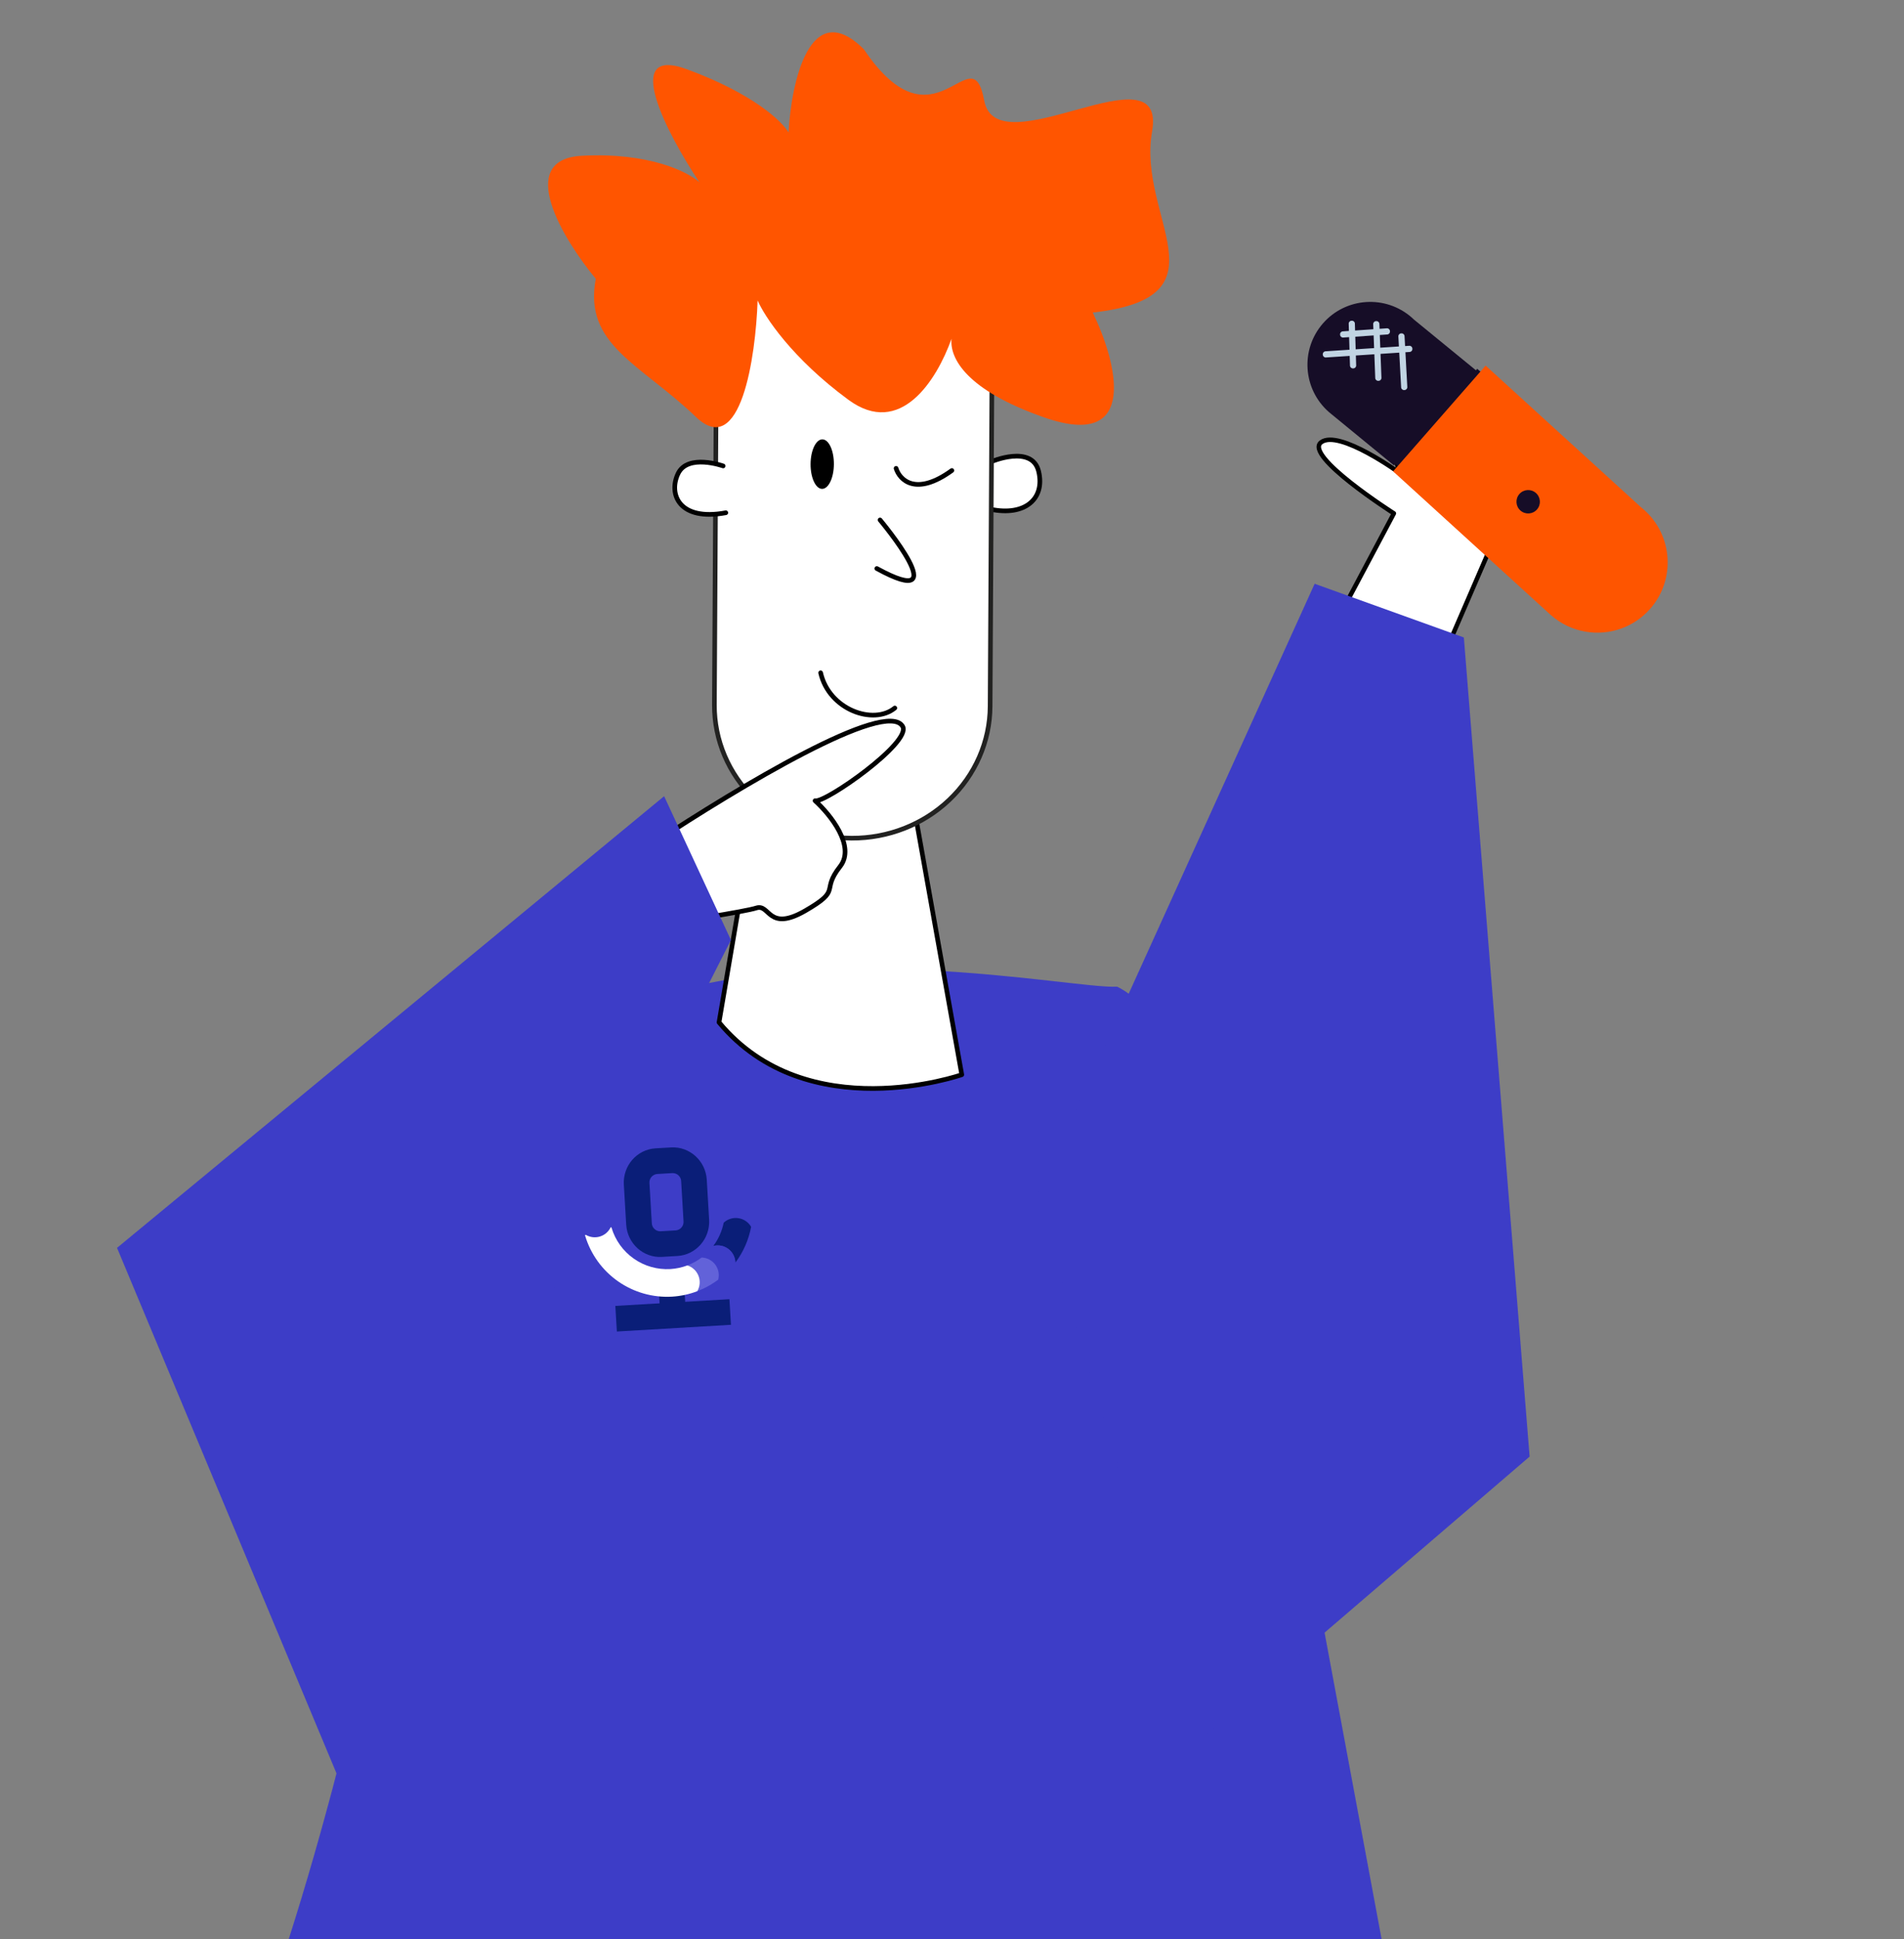
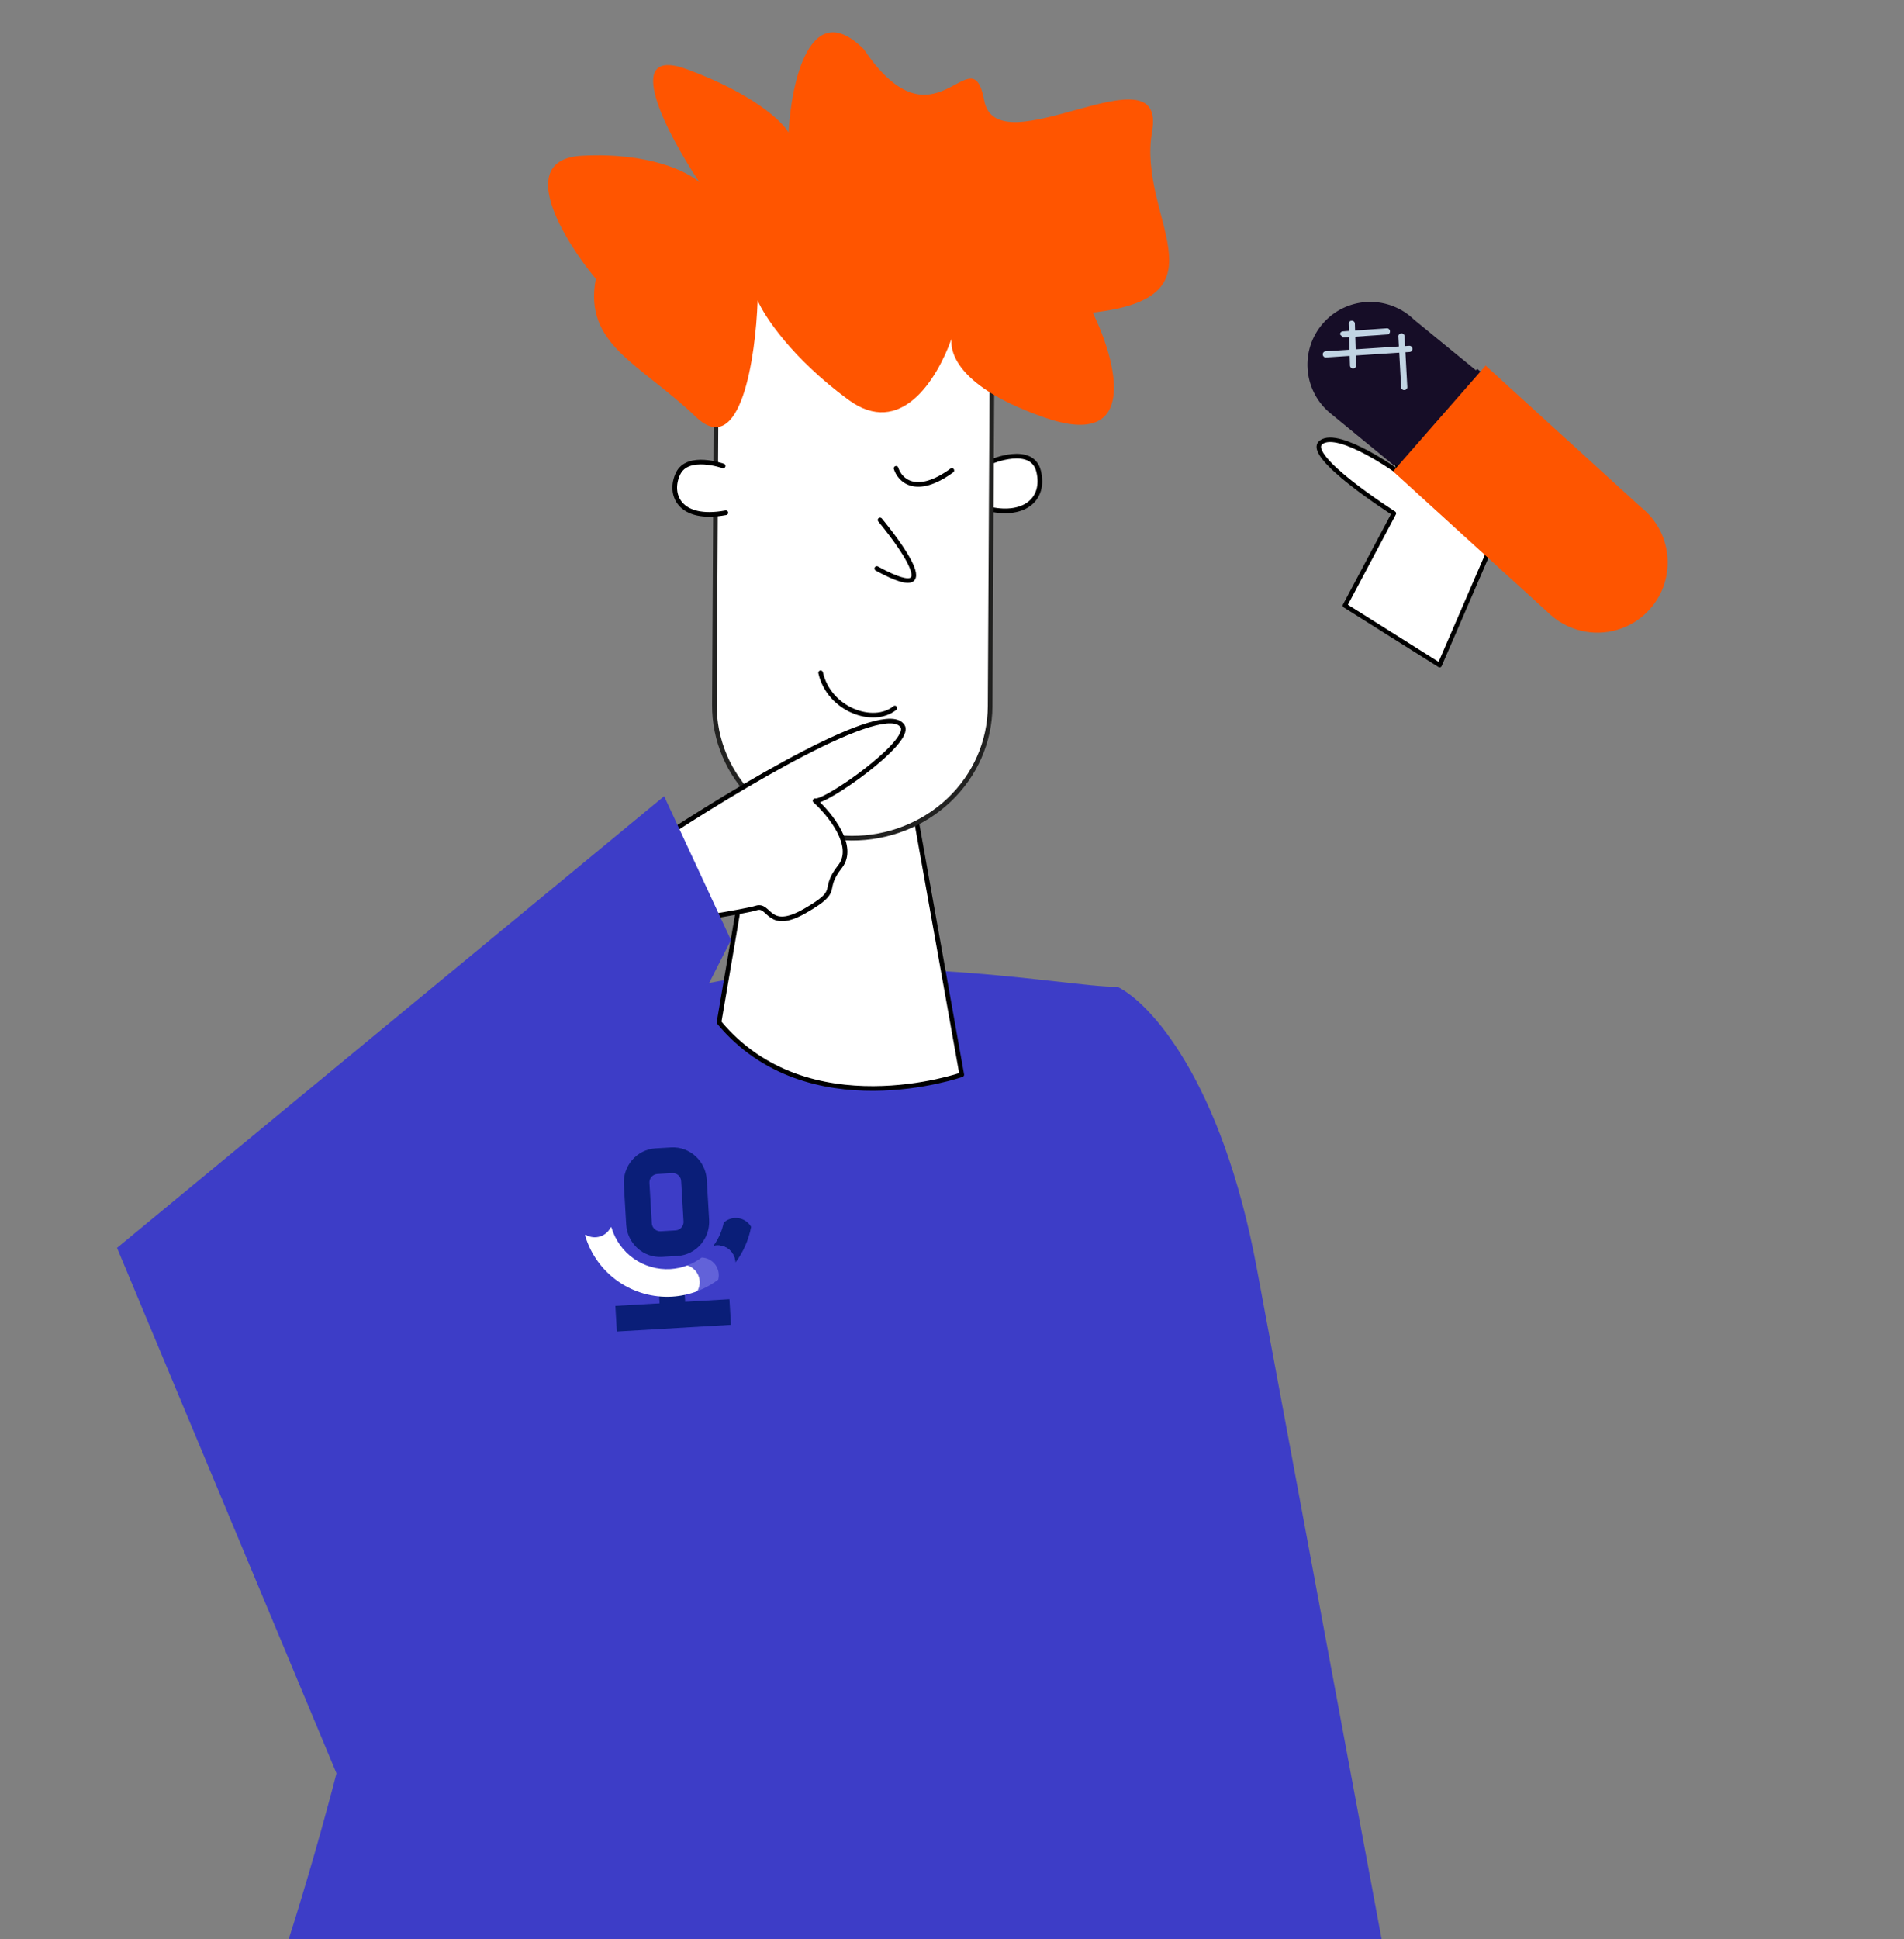
<svg xmlns="http://www.w3.org/2000/svg" width="333" height="339" viewBox="0 0 333 339" fill="none">
  <rect x="0" y="0" width="333" height="339" fill="#808080" stroke="none" />
  <g clip-path="url(#clip0_1650_2039)">
    <path d="M46.741 350.311L247.604 371.09L219.808 221.743C213.648 188.649 200.955 175.124 195.378 172.498C187.599 172.951 142.539 163.188 109.43 176.045C76.321 188.902 74.446 270.658 46.741 350.311Z" fill="#3D3DC7" />
    <path d="M159.956 141.708L168.211 187.89C168.211 187.89 141.219 197.359 125.752 178.739L133.086 135.785L159.956 141.708Z" fill="white" stroke="black" stroke-width="0.812" stroke-linecap="round" stroke-linejoin="round" />
    <path d="M173.337 80.722C173.337 80.722 180.513 77.651 181.655 82.416C182.796 87.181 179.279 90.303 173.227 89.035" fill="white" />
    <path d="M173.337 80.722C173.337 80.722 180.513 77.651 181.655 82.416C182.796 87.181 179.279 90.303 173.227 89.035" stroke="black" stroke-width="0.812" stroke-miterlimit="10" />
    <path d="M154.756 32.805L144.354 32.749C139.339 32.722 134.52 34.611 130.955 38.001C127.39 41.391 125.372 46.003 125.346 50.824L124.945 123.243C124.914 129.389 127.423 135.295 131.921 139.664C136.42 144.032 142.538 146.504 148.932 146.537V146.537C155.325 146.571 161.471 144.162 166.016 139.84C170.561 135.519 173.133 129.638 173.167 123.492L173.568 51.072C173.595 46.252 171.628 41.618 168.101 38.19C164.574 34.763 159.776 32.822 154.761 32.795L154.756 32.805Z" fill="white" stroke="#222221" stroke-width="0.812" stroke-miterlimit="10" />
-     <path d="M143.78 85.47C142.654 85.464 141.752 83.522 141.765 81.131C141.778 78.741 142.702 76.808 143.828 76.814C144.953 76.82 145.855 78.763 145.842 81.153C145.829 83.543 144.906 85.476 143.78 85.47Z" fill="black" />
    <path d="M156.718 81.881C157.342 83.913 160.168 86.833 166.475 82.258" stroke="black" stroke-width="0.812" stroke-linecap="round" stroke-linejoin="round" />
    <path d="M153.917 90.903C153.917 90.903 167.569 107.179 153.351 99.393" stroke="black" stroke-width="0.812" stroke-linecap="round" stroke-linejoin="round" />
    <path d="M126.472 81.462C126.472 81.462 120.263 79.253 118.577 82.823C116.89 86.392 118.761 91.158 126.94 89.646" fill="white" />
    <path d="M126.472 81.462C126.472 81.462 120.263 79.253 118.577 82.823C116.89 86.392 118.761 91.158 126.94 89.646" stroke="black" stroke-width="0.812" stroke-linecap="round" stroke-linejoin="round" />
    <path d="M182.728 73.013C199.411 78.803 195.271 63.179 191.116 54.644C215.206 51.933 198.837 38.092 201.493 22.982C204.149 7.872 174.349 29.522 172.133 17.574C169.917 5.625 163.637 27.242 151.086 8.616C141.665 -0.779 138.378 14.402 137.912 23.167C136.826 21.256 131.745 16.368 120.113 12.101C108.481 7.834 116.751 23.515 122.34 31.889C120.393 30.076 113.555 26.605 101.777 27.233C89.999 27.862 98.483 41.834 104.197 48.742C102.015 60.314 111.963 63.551 121.728 72.907C129.54 80.392 132.167 62.439 132.504 52.527C133.687 55.298 138.522 62.653 148.399 69.906C157.465 76.563 163.817 66.496 166.418 59.226C166.075 62.634 169.013 68.253 182.728 73.013Z" fill="#FF5500" />
    <path d="M157.87 126.998C155.033 122.109 129.246 137.576 114.393 147.36L112.646 162.088C118.385 161.235 130.346 159.374 132.273 158.743C134.681 157.955 134.285 163.009 140.842 159.223C147.399 155.436 143.45 155.907 146.928 151.487C149.71 147.951 145.169 142.351 142.551 139.993C144.275 140.455 159.49 129.79 157.87 126.998Z" fill="white" stroke="black" stroke-width="0.812" stroke-linejoin="round" />
    <path d="M20.468 218.163L116.152 139.197L127.836 164.348L81.322 256.028L62.39 318.505L20.468 218.163Z" fill="#3D3DC7" />
    <path d="M251.782 116.288L235.228 105.865L243.785 89.756C243.785 89.756 227.923 79.644 231.064 77.32C234.206 74.996 244.874 82.752 244.874 82.752C244.874 82.752 239.349 67.335 242.743 67.209C246.136 67.083 250.874 79.641 250.874 79.641C250.874 79.641 254.691 68.464 257.113 69.562C259.535 70.661 258.833 83.251 258.833 83.251C258.833 83.251 270.619 80.267 273.108 83.061C275.597 85.855 260.666 89.642 260.666 89.642C260.666 89.642 275.156 92.321 274.259 95.245C273.362 98.168 260.364 96.441 260.364 96.441L251.782 116.288Z" fill="white" stroke="black" stroke-width="0.782" stroke-miterlimit="10" stroke-linejoin="round" />
-     <path d="M267.521 254.654L256.02 111.448L229.924 102.059L181.184 209.474L210.026 304.004L267.521 254.654Z" fill="#3D3DC7" />
    <path d="M156.499 123.785C152.784 126.829 144.997 124.094 143.525 117.626" stroke="black" stroke-width="0.812" stroke-linecap="round" stroke-linejoin="round" />
    <path d="M232.43 72.052L243.8 81.374L258.269 64.848L247.317 55.892C247.182 55.761 247.043 55.633 246.901 55.508C242.33 51.507 235.383 51.964 231.386 56.53C227.388 61.096 227.853 68.041 232.424 72.043L232.432 72.05L232.429 72.052L232.43 72.052Z" fill="#160D27" />
    <path d="M243.895 80.998L258.358 64.478L259.479 65.458L245.015 81.979L243.895 80.998Z" fill="#160D27" />
    <path d="M243.645 82.406L271.259 107.556L271.261 107.553L271.269 107.56C274.774 110.629 279.527 111.353 283.61 109.861C285.485 109.177 287.218 108.025 288.625 106.418C293.097 101.31 292.576 93.54 287.463 89.063C287.303 88.924 287.141 88.788 286.976 88.658L259.83 63.919L243.644 82.407L243.645 82.406Z" fill="#FE5500" />
-     <path d="M265.923 89.262C266.774 90.007 268.067 89.922 268.811 89.072C269.555 88.222 269.469 86.929 268.618 86.184C267.767 85.439 266.474 85.524 265.729 86.374C264.985 87.224 265.072 88.517 265.923 89.262Z" fill="#160D27" />
-     <path d="M234.836 57.934L242.558 57.396C242.835 57.377 243.075 57.586 243.095 57.862L243.1 57.94C243.12 58.216 242.911 58.456 242.634 58.475L234.912 59.014C234.636 59.033 234.395 58.824 234.376 58.547L234.37 58.47C234.351 58.194 234.559 57.953 234.836 57.934Z" fill="#C1D4E3" />
+     <path d="M234.836 57.934L242.558 57.396C242.835 57.377 243.075 57.586 243.095 57.862L243.1 57.94C243.12 58.216 242.911 58.456 242.634 58.475L234.912 59.014L234.37 58.47C234.351 58.194 234.559 57.953 234.836 57.934Z" fill="#C1D4E3" />
    <path d="M231.817 61.418L246.478 60.453C246.755 60.435 246.995 60.644 247.013 60.921L247.018 60.998C247.037 61.275 246.828 61.514 246.551 61.532L231.889 62.497C231.612 62.516 231.373 62.306 231.354 62.029L231.349 61.952C231.331 61.675 231.54 61.436 231.817 61.418Z" fill="#C1D4E3" />
    <path d="M236.367 56.074L236.445 56.072C236.722 56.063 236.954 56.281 236.962 56.559L237.187 63.888C237.196 64.166 236.978 64.397 236.701 64.405L236.623 64.407C236.346 64.416 236.114 64.198 236.106 63.92L235.881 56.591C235.872 56.313 236.09 56.082 236.367 56.074Z" fill="#C1D4E3" />
-     <path d="M240.648 56.145L240.725 56.143C241.003 56.132 241.236 56.349 241.247 56.626L241.606 66.059C241.616 66.337 241.4 66.57 241.123 66.58L241.045 66.583C240.768 66.593 240.535 66.377 240.524 66.099L240.165 56.666C240.155 56.389 240.371 56.156 240.648 56.145Z" fill="#C1D4E3" />
    <path d="M245.04 58.287L245.118 58.283C245.395 58.268 245.631 58.48 245.647 58.757L246.132 67.664C246.147 67.941 245.935 68.177 245.658 68.192L245.58 68.196C245.303 68.211 245.067 67.999 245.052 67.722L244.566 58.815C244.551 58.538 244.763 58.301 245.04 58.287Z" fill="#C1D4E3" />
    <g clip-path="url(#clip1_1650_2039)">
      <path d="M119.633 224.149L115.156 224.413L115.532 230.799L120.01 230.535L119.633 224.149Z" fill="#0A1E78" />
      <path d="M127.576 227.137L107.621 228.312L107.885 232.79L127.84 231.614L127.576 227.137Z" fill="#0A1E78" />
      <path d="M117.361 200.604L114.647 200.764C111.397 200.956 108.912 203.804 109.107 207.113L109.518 214.089C109.714 217.406 112.515 219.935 115.766 219.743L118.48 219.583C121.73 219.392 124.217 216.543 124.022 213.235L123.611 206.258C123.416 202.949 120.612 200.413 117.361 200.604ZM119.544 213.498C119.58 213.888 119.46 214.275 119.211 214.576C118.962 214.877 118.604 215.068 118.216 215.106L115.502 215.266C115.112 215.273 114.734 215.126 114.452 214.856C114.169 214.586 114.006 214.216 113.996 213.825L113.585 206.849C113.551 206.461 113.672 206.076 113.92 205.777C114.169 205.478 114.525 205.289 114.912 205.251L117.626 205.091C118.016 205.083 118.395 205.23 118.677 205.5C118.96 205.77 119.124 206.141 119.134 206.532L119.544 213.498Z" fill="#0A1E78" />
      <path d="M129.187 212.98C128.719 212.901 128.24 212.931 127.786 213.067C127.332 213.204 126.916 213.443 126.569 213.766C126.273 215.24 125.652 216.629 124.753 217.834C125.202 217.717 125.673 217.704 126.128 217.794C126.584 217.884 127.013 218.076 127.384 218.355C127.756 218.634 128.059 218.994 128.273 219.406C128.486 219.819 128.603 220.274 128.616 220.739C130.002 218.894 130.943 216.755 131.367 214.488C131.138 214.09 130.824 213.749 130.447 213.488C130.07 213.227 129.639 213.053 129.187 212.98Z" fill="#0A1E78" />
      <path d="M128.606 220.733C128.593 220.269 128.476 219.813 128.262 219.401C128.049 218.988 127.745 218.629 127.374 218.35C127.003 218.071 126.574 217.879 126.118 217.789C125.662 217.698 125.192 217.712 124.742 217.828C124.345 218.359 123.896 218.849 123.401 219.292C123.185 219.487 122.959 219.672 122.726 219.848C123.189 219.863 123.644 219.982 124.056 220.196C124.467 220.41 124.825 220.715 125.103 221.086C125.381 221.458 125.571 221.887 125.661 222.343C125.75 222.798 125.735 223.268 125.618 223.717C125.971 223.453 126.31 223.173 126.637 222.873C127.363 222.223 128.022 221.502 128.605 220.721L128.606 220.733Z" fill="#3D3DC7" />
      <path d="M122.719 219.854C121.954 220.428 121.111 220.891 120.217 221.229C120.659 221.37 121.065 221.608 121.402 221.927C121.74 222.246 122.001 222.636 122.167 223.07C122.333 223.503 122.399 223.968 122.361 224.431C122.323 224.894 122.181 225.342 121.946 225.742C122.102 225.682 122.261 225.619 122.418 225.555C123.554 225.079 124.626 224.463 125.611 223.723C125.728 223.274 125.743 222.804 125.653 222.349C125.564 221.893 125.374 221.464 125.096 221.092C124.818 220.721 124.46 220.416 124.048 220.202C123.637 219.988 123.182 219.869 122.719 219.854Z" fill="#6262D9" />
      <path d="M121.953 225.741C122.188 225.341 122.33 224.893 122.369 224.431C122.407 223.968 122.341 223.503 122.175 223.069C122.009 222.636 121.747 222.245 121.41 221.927C121.072 221.608 120.667 221.369 120.225 221.229C119.272 221.589 118.272 221.805 117.255 221.87C114.974 222.002 112.715 221.359 110.845 220.046C108.975 218.732 107.604 216.825 106.954 214.634C106.919 214.503 106.808 214.537 106.77 214.633C106.582 215.001 106.321 215.328 106.004 215.594C105.687 215.86 105.319 216.059 104.924 216.18C104.528 216.301 104.112 216.341 103.7 216.298C103.288 216.254 102.89 216.129 102.528 215.928C102.422 215.868 102.288 215.852 102.339 216.049C103.307 219.28 105.338 222.089 108.103 224.021C110.868 225.953 114.204 226.894 117.571 226.691C119.072 226.595 120.551 226.275 121.957 225.741L121.953 225.741Z" fill="white" />
    </g>
  </g>
  <defs>
    <clipPath id="clip0_1650_2039">
      <rect width="333" height="339" fill="white" transform="matrix(-1 0 0 1 333 0)" />
    </clipPath>
    <clipPath id="clip1_1650_2039">
      <rect width="32" height="32" fill="white" transform="translate(100.008 201.464) rotate(-3.372)" />
    </clipPath>
  </defs>
</svg>